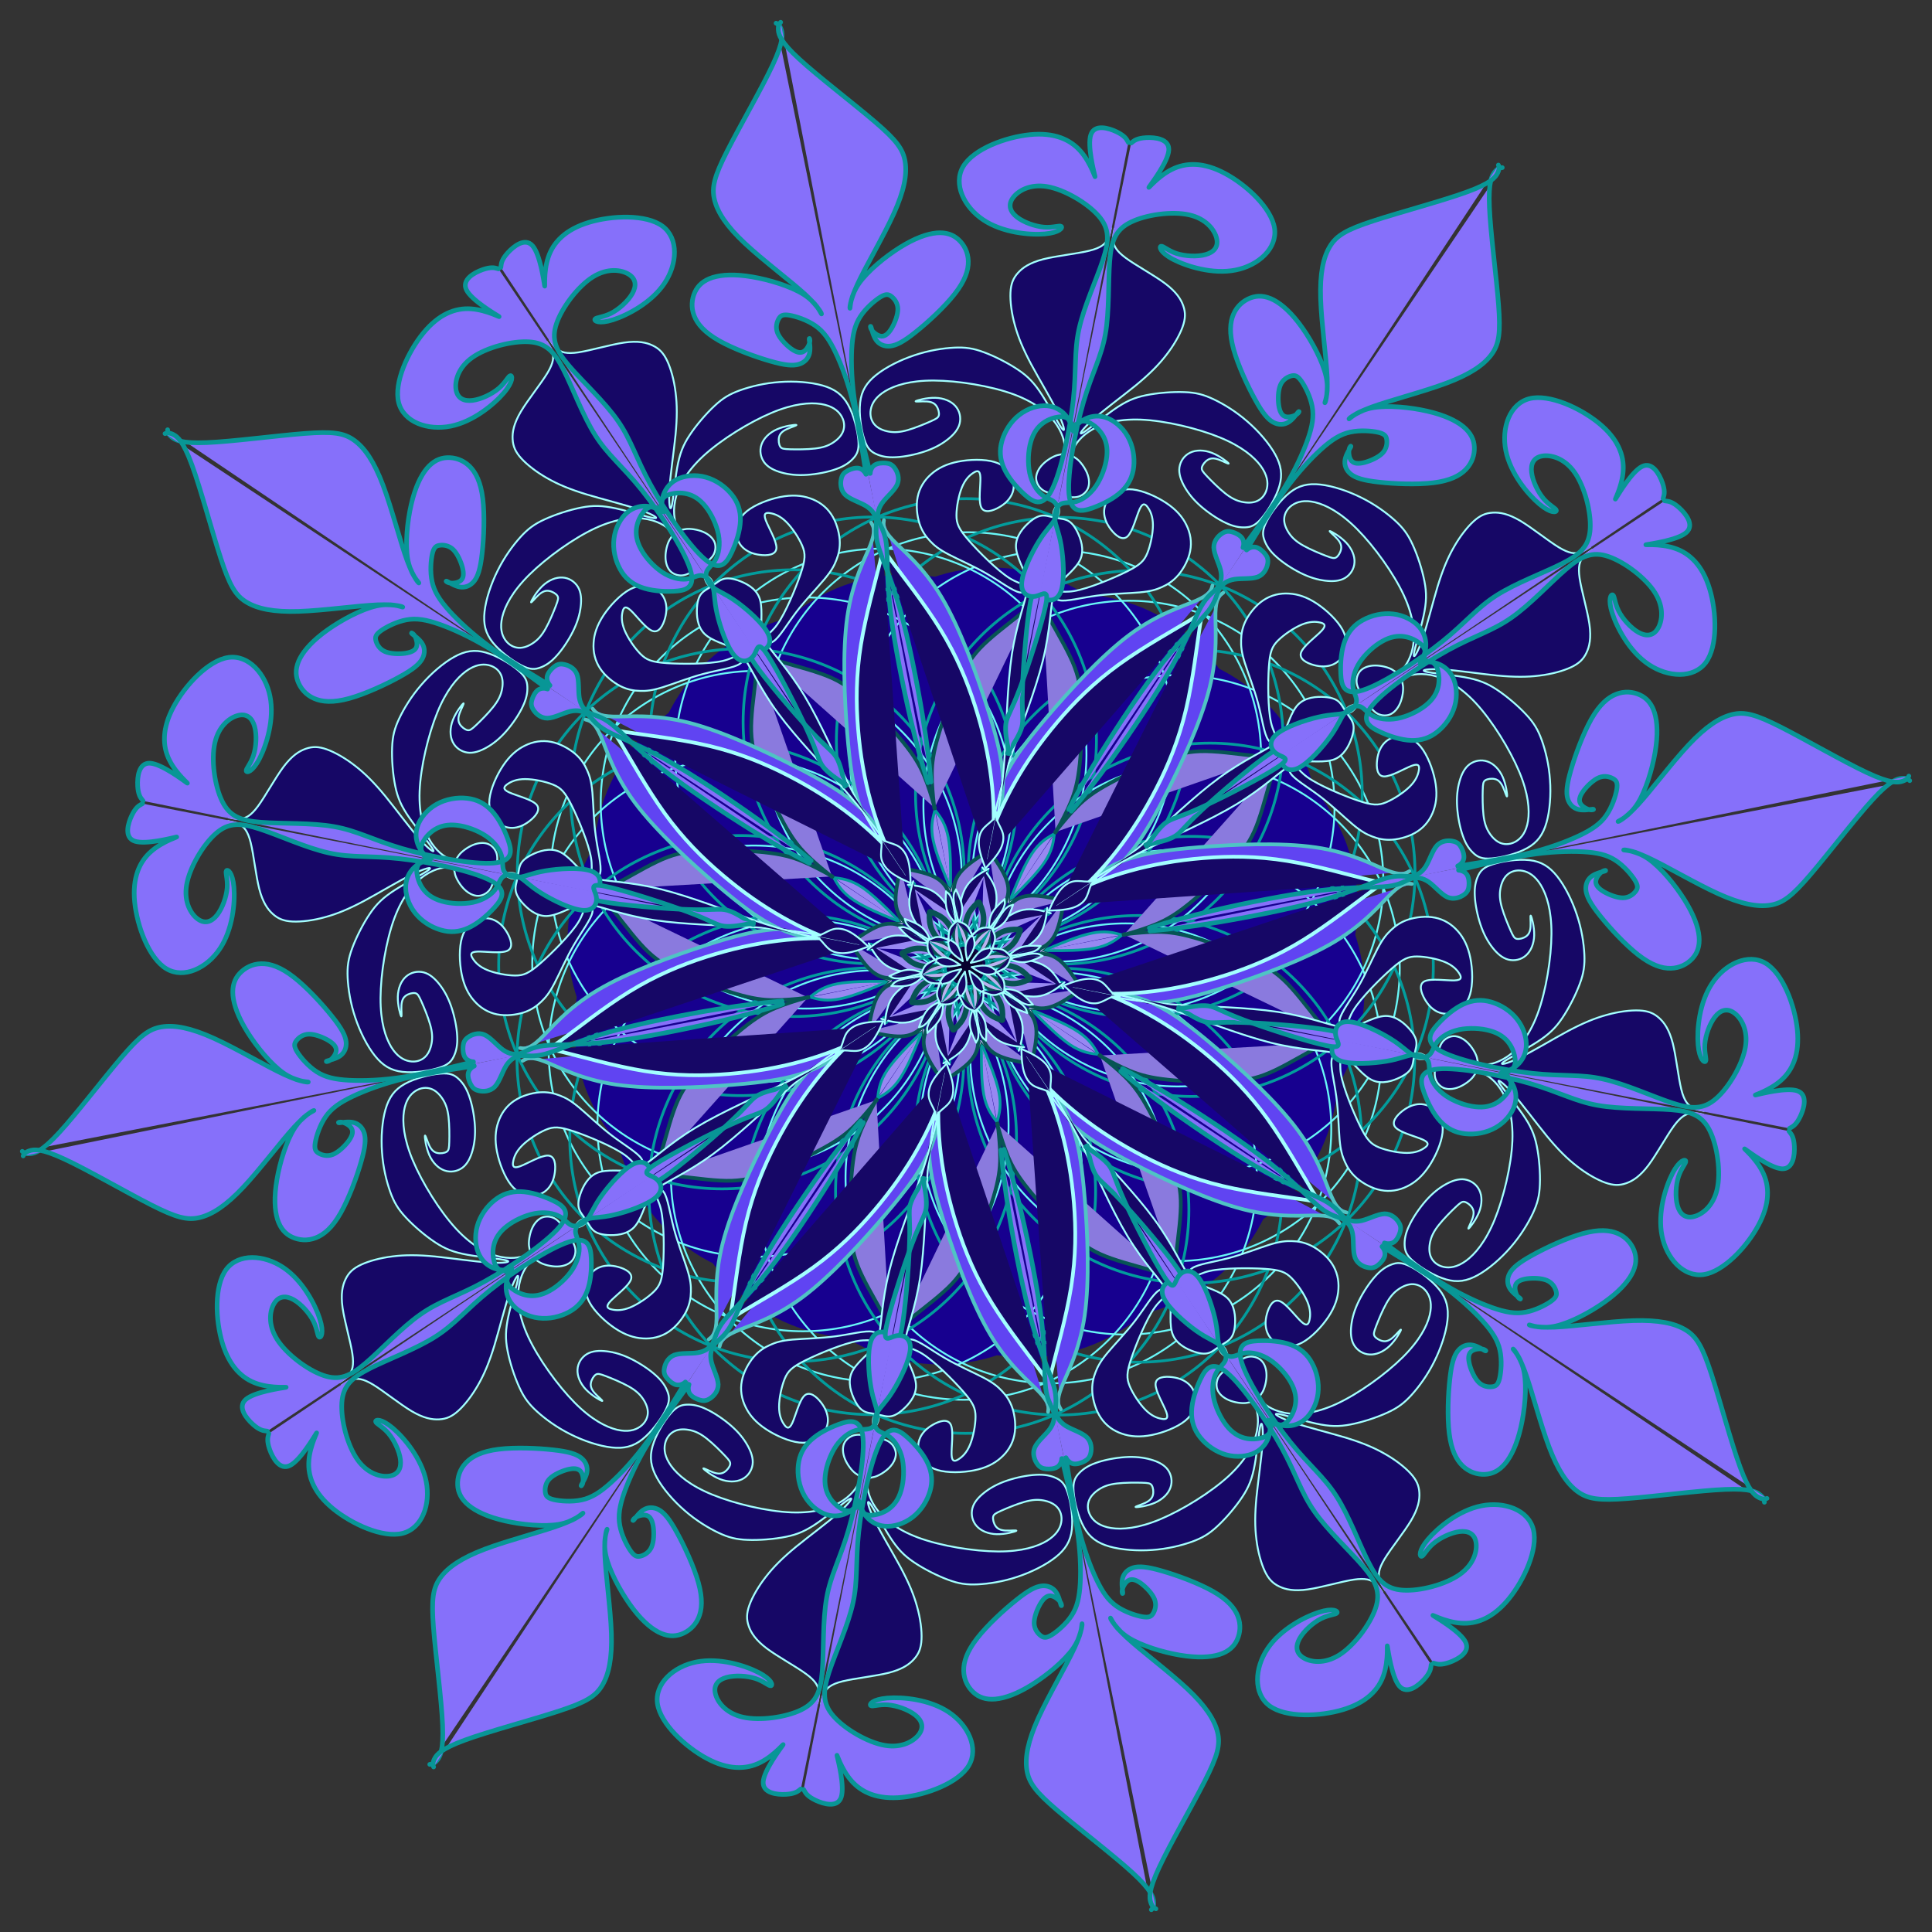
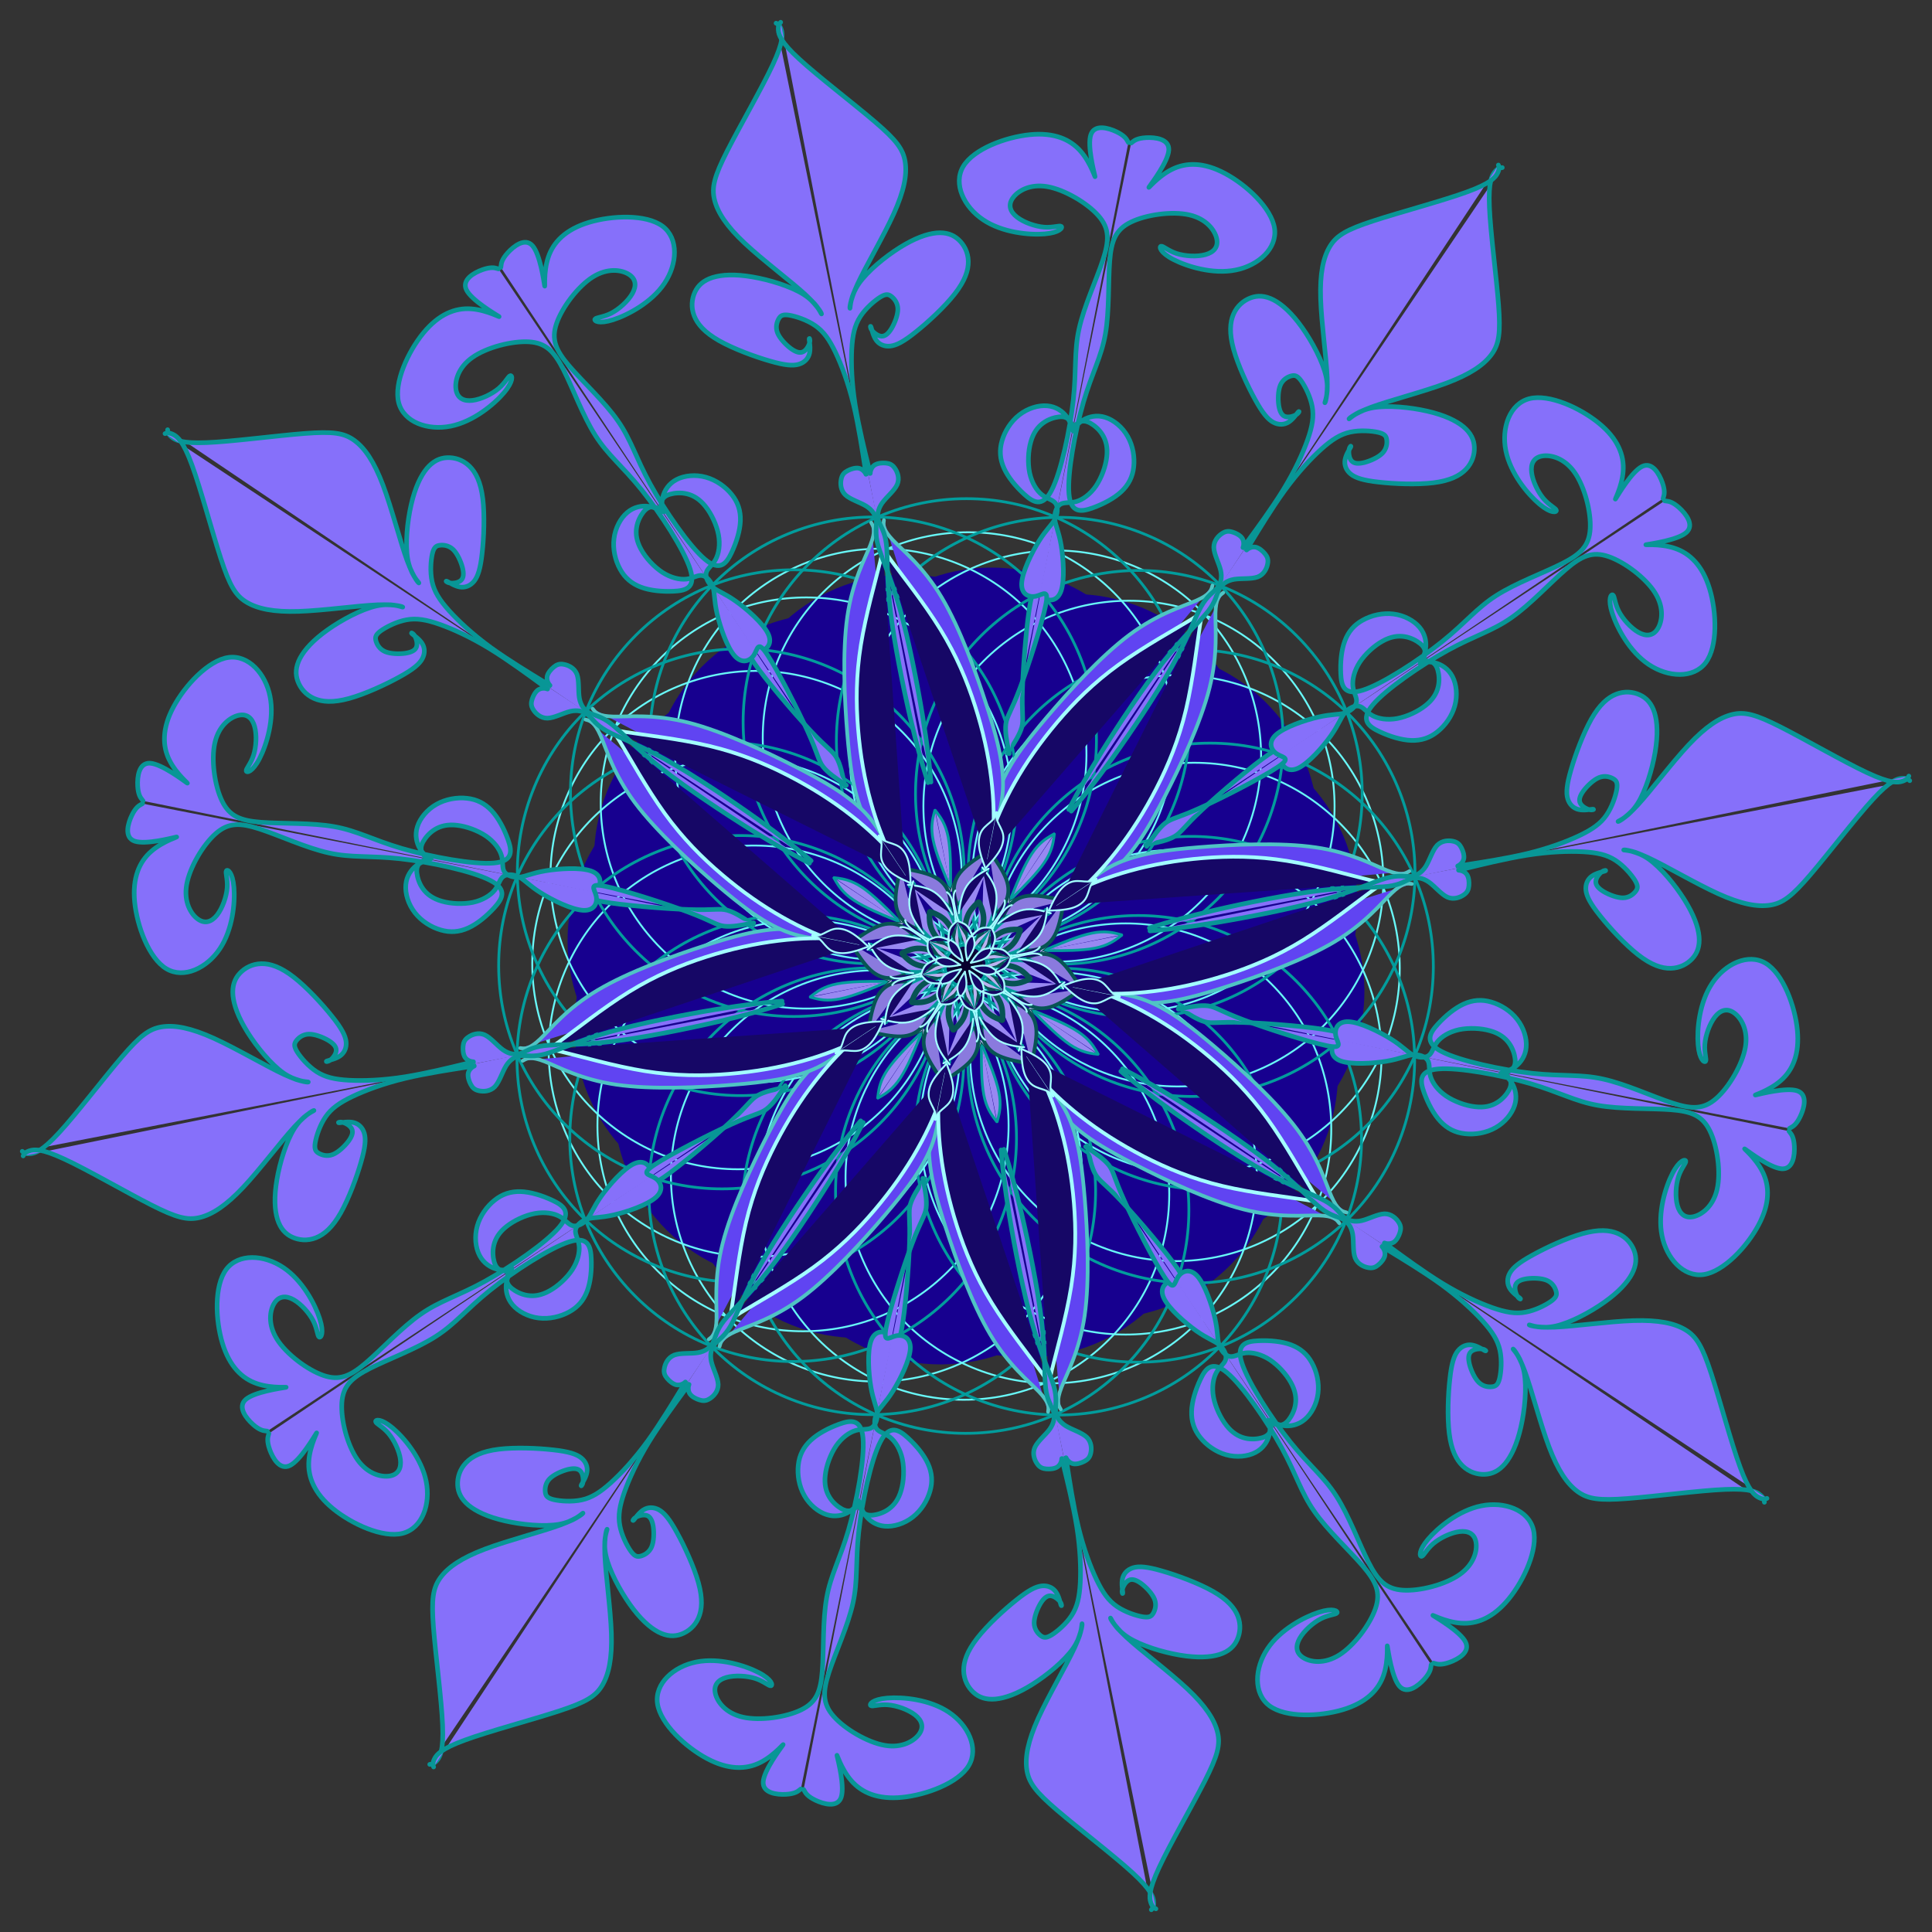
<svg xmlns="http://www.w3.org/2000/svg" xmlns:xlink="http://www.w3.org/1999/xlink" width="527" class="boundless" height="527" viewBox="-775 -775 2077 2077">
  <rect x="-775" y="-775" width="2077" height="2077" fill="#333333" stroke="none" />
  <style>symbol{overflow: visible;}</style>
  <defs>
    <symbol id="fig1">
      <circle cx="-64.5" cy="-227.3" r="193.6" fill="#17008f" stroke="none" stroke-width="0" />
    </symbol>
    <symbol id="fig2">
      <circle cx="-2.5" cy="-42.3" r="15" fill="#130369" stroke="none" stroke-width="0" />
    </symbol>
    <symbol id="fig3">
      <circle cx="12.5" cy="-22.3" r="8.1" fill="#0e034a" stroke="none" stroke-width="0" />
    </symbol>
    <symbol id="fig4">
      <circle cx="-4.5" cy="-5.3" r="11" fill="#08012e" stroke="none" stroke-width="0" />
    </symbol>
    <symbol id="fig5">
      <circle cx="2.5" cy="-245.3" r="221" fill="none" stroke="#68f7f7" stroke-width="2" />
    </symbol>
    <symbol id="fig6">
      <circle cx="0.5" cy="-262.3" r="240.1" fill="none" stroke="#029c9c" stroke-width="3" />
    </symbol>
    <symbol id="fig7">
      <path d="M-16.5,-83.3L-20.5,-92.8C-24.5,-102.3,-32.5,-121.3,-35.3,-135.3C-38.2,-149.3,-35.8,-158.3,-34.7,-162.8L-33.5,-167.3" fill="#9888f2" stroke="#029c9c" stroke-width="3" stroke-linecap="round" />
    </symbol>
    <symbol id="fig8">
      <path d="M-6.5,-30.3L-8.7,-37.7C-10.8,-45,-15.2,-59.7,-24,-69C-32.8,-78.3,-46.2,-82.3,-52.8,-84.3L-59.5,-86.3" fill="#9888f2" stroke="#029c9c" stroke-width="6" stroke-linecap="round" />
    </symbol>
    <symbol id="fig9">
      <path d="M-9.5,-27.3L-11.3,-31.3C-13.2,-35.3,-16.8,-43.3,-21.7,-48.5C-26.5,-53.7,-32.5,-56,-35.5,-57.2L-38.5,-58.3" fill="#9888f2" stroke="#075454" stroke-width="6" stroke-linecap="round" />
    </symbol>
    <symbol id="fig10">
-       <path d="M-6.5,-6.3L-7.8,-10.7C-9.2,-15,-11.8,-23.7,-12.3,-30.5C-12.8,-37.3,-11.2,-42.3,-10.3,-44.8L-9.5,-47.3" fill="#bbb1f0" stroke="#075454" stroke-width="1" stroke-linecap="round" />
+       <path d="M-6.5,-6.3L-7.8,-10.7C-9.2,-15,-11.8,-23.7,-12.3,-30.5L-9.5,-47.3" fill="#bbb1f0" stroke="#075454" stroke-width="1" stroke-linecap="round" />
    </symbol>
    <symbol id="fig11">
      <path d="M-13.5,-79.3L-16.8,-83C-20.2,-86.7,-26.8,-94,-36,-97.7C-45.2,-101.3,-56.8,-101.3,-62.7,-101.3L-68.5,-101.3" fill="#bbb1f0" stroke="#075454" stroke-width="1" stroke-linecap="round" />
    </symbol>
    <symbol id="fig12">
      <path d="M-16.5,-65.3L-16.7,-68C-16.8,-70.7,-17.2,-76,-19.7,-81.5C-22.2,-87,-26.8,-92.7,-35.7,-96.7C-44.5,-100.7,-57.5,-103,-64,-104.2L-70.5,-105.3" fill="#8a7ade" stroke="#075454" stroke-width="4" stroke-linecap="round" />
    </symbol>
    <symbol id="fig13">
-       <path d="M-143.5,-96.3L-149,-99.3C-154.5,-102.3,-165.5,-108.3,-176.5,-112.8C-187.5,-117.3,-198.5,-120.3,-217.5,-122.3C-236.5,-124.3,-263.5,-125.3,-283.5,-124.2C-303.5,-123,-316.5,-119.7,-332.8,-111.8C-349.2,-104,-368.8,-91.7,-381.5,-85.8C-394.2,-80,-399.8,-80.7,-402.7,-81L-405.5,-81.3" fill="#8a7ade" stroke="#075454" stroke-width="4" stroke-linecap="round" />
-     </symbol>
+       </symbol>
    <symbol id="fig14">
      <path d="M102.5,-70.3L110.8,-74.5C119.2,-78.7,135.8,-87,148.5,-95.5C161.2,-104,169.8,-112.7,179,-124.5C188.2,-136.3,197.8,-151.3,213.8,-182.5C229.8,-213.7,252.2,-261,261.7,-298.5C271.2,-336,267.8,-363.7,268.2,-379.2C268.5,-394.7,272.5,-398,274.5,-399.7L276.5,-401.3" fill="#6044f2" stroke="#4fc4c4" stroke-width="4" stroke-linecap="round" />
    </symbol>
    <symbol id="fig15">
      <path d="M99.5,-65.3L101.2,-67.5C102.8,-69.7,106.2,-74,118.5,-80.5C130.8,-87,152.2,-95.7,176.2,-102.3C200.2,-109,226.8,-113.7,254.8,-116C282.8,-118.3,312.2,-118.3,345.2,-113C378.2,-107.7,414.8,-97,434.5,-92.3C454.2,-87.7,456.8,-89,458.2,-89.7L459.5,-90.3" fill="#160766" stroke="#a3ffff" stroke-width="4" stroke-linecap="round" />
    </symbol>
    <symbol id="fig16">
      <path d="M-59.5,-89.3L-59.7,-93.5C-59.8,-97.7,-60.2,-106,-62,-112.8C-63.8,-119.7,-67.2,-125,-71.8,-128.2C-76.5,-131.3,-82.5,-132.3,-86.3,-134C-90.2,-135.7,-91.8,-138,-92.7,-139.2L-93.5,-140.3" fill="#160766" stroke="#a3ffff" stroke-width="2" stroke-linecap="round" />
    </symbol>
    <symbol id="fig17">
-       <path d="M-90.5,-132.3L-95.8,-140.8C-101.2,-149.3,-111.8,-166.3,-125.7,-194.5C-139.5,-222.7,-156.5,-262,-173.8,-290.7C-191.2,-319.3,-208.8,-337.3,-214,-346.2C-219.2,-355,-211.8,-354.7,-202.8,-367.3C-193.8,-380,-183.2,-405.7,-177.8,-421.5C-172.5,-437.3,-172.5,-443.3,-176,-451.7C-179.5,-460,-186.5,-470.7,-193,-477.2C-199.5,-483.7,-205.5,-486,-210.2,-486.8C-214.8,-487.7,-218.2,-487,-215.3,-479.3C-212.5,-471.7,-203.5,-457,-203.8,-449.3C-204.2,-441.7,-213.8,-441,-221.7,-442C-229.5,-443,-235.5,-445.7,-239.8,-449.8C-244.2,-454,-246.8,-459.7,-246.8,-466.7C-246.8,-473.7,-244.2,-482,-235.5,-489C-226.8,-496,-212.2,-501.7,-199.7,-504.2C-187.2,-506.7,-176.8,-506,-167.7,-502.8C-158.5,-499.7,-150.5,-494,-145,-485.8C-139.5,-477.7,-136.5,-467,-135.8,-458.3C-135.2,-449.7,-136.8,-443,-139.2,-436.8C-141.5,-430.7,-144.5,-425,-152.2,-415.8C-159.8,-406.7,-172.2,-394,-182.3,-380.7C-192.5,-367.3,-200.5,-353.3,-207,-349C-213.5,-344.7,-218.5,-350,-219.7,-360.3C-220.8,-370.7,-218.2,-386,-222.3,-396.3C-226.5,-406.7,-237.5,-412,-245.5,-414.7C-253.5,-417.3,-258.5,-417.3,-262.8,-415.3C-267.2,-413.3,-270.8,-409.3,-273.8,-408.8C-276.8,-408.3,-279.2,-411.3,-280.5,-416C-281.8,-420.7,-282.2,-427,-280.3,-431.2C-278.5,-435.3,-274.5,-437.3,-272,-441.2C-269.5,-445,-268.5,-450.7,-270.3,-455.5C-272.2,-460.3,-276.8,-464.3,-282.8,-466.8C-288.8,-469.3,-296.2,-470.3,-300.8,-469.8C-305.5,-469.3,-307.5,-467.3,-310,-471.5C-312.5,-475.7,-315.5,-486,-312.8,-499.7C-310.2,-513.3,-301.8,-530.3,-282.5,-548.2C-263.2,-566,-232.8,-584.7,-209,-594.7C-185.2,-604.7,-167.8,-606,-156,-604.2C-144.2,-602.3,-137.8,-597.3,-134.3,-591.8C-130.8,-586.3,-130.2,-580.3,-132,-575.2C-133.8,-570,-138.2,-565.7,-143.2,-562.5C-148.2,-559.3,-153.8,-557.3,-162.3,-556.3C-170.8,-555.3,-182.2,-555.3,-189,-555.5C-195.8,-555.7,-198.2,-556,-199.7,-558.3C-201.2,-560.7,-201.8,-565,-201,-568.5C-200.2,-572,-197.8,-574.7,-193,-577C-188.2,-579.3,-180.8,-581.3,-182.5,-581.7C-184.2,-582,-194.8,-580.7,-203.2,-577C-211.5,-573.3,-217.5,-567.3,-219.8,-560.7C-222.2,-554,-220.8,-546.7,-216.8,-541.3C-212.8,-536,-206.2,-532.7,-198.3,-530.5C-190.5,-528.3,-181.5,-527.3,-171,-528C-160.5,-528.7,-148.5,-531,-139.7,-534.2C-130.8,-537.3,-125.2,-541.3,-121.2,-545.7C-117.2,-550,-114.8,-554.7,-115.7,-565.2C-116.5,-575.7,-120.5,-592,-126.7,-603.2C-132.8,-614.3,-141.2,-620.3,-154,-624C-166.8,-627.7,-184.2,-629,-200.3,-627.8C-216.5,-626.7,-231.5,-623,-242.7,-619C-253.8,-615,-261.2,-610.7,-270.2,-602.3C-279.2,-594,-289.8,-581.7,-297,-570.8C-304.2,-560,-307.8,-550.7,-310.5,-535.7C-313.2,-520.7,-314.8,-500,-316.5,-494C-318.2,-488,-319.8,-496.7,-318.8,-512.7C-317.8,-528.7,-314.2,-552,-312.3,-570.7C-310.5,-589.3,-310.5,-603.3,-312.2,-616.5C-313.8,-629.7,-317.2,-642,-321.2,-650.5C-325.2,-659,-329.8,-663.7,-336.7,-667C-343.5,-670.3,-352.5,-672.3,-367.5,-670.2C-382.5,-668,-403.5,-661.7,-416.7,-659.7C-429.8,-657.7,-435.2,-660,-439,-663C-442.8,-666,-445.2,-669.7,-446.3,-671.5L-447.5,-673.3" fill="#160766" stroke="#a3ffff" stroke-width="2" stroke-linecap="round" />
-     </symbol>
+       </symbol>
    <symbol id="fig18">
      <path d="M-14.5,-55.3L-17.3,-60C-20.2,-64.7,-25.8,-74,-33.8,-79.3C-41.8,-84.7,-52.2,-86,-57.3,-86.7L-62.5,-87.3" fill="#160766" stroke="#a3ffff" stroke-width="2" stroke-linecap="round" />
    </symbol>
    <symbol id="fig19">
-       <path d="M-21.5,-80.3L-21.7,-76.7C-21.8,-73,-22.2,-65.7,-20.3,-59.8C-18.5,-54,-14.5,-49.7,-12.5,-47.5L-10.5,-45.3" fill="#160766" stroke="#a3ffff" stroke-width="2" stroke-linecap="round" />
-     </symbol>
+       </symbol>
    <symbol id="fig20">
      <path d="M-10.5,-45.3L-11.2,-50.2C-11.8,-55,-13.2,-64.7,-14.8,-70.3C-16.5,-76,-18.5,-77.7,-19.5,-78.5L-20.5,-79.3" fill="#160766" stroke="#a3ffff" stroke-width="2" stroke-linecap="round" />
    </symbol>
    <symbol id="fig21">
      <path d="M-3.5,-5.3L-4.2,-8.5C-4.8,-11.7,-6.2,-18,-9.2,-22C-12.2,-26,-16.8,-27.7,-19.2,-28.5L-21.5,-29.3" fill="#160766" stroke="#a3ffff" stroke-width="2" stroke-linecap="round" />
    </symbol>
    <symbol id="fig22">
      <path d="M-17.5,-27.3L-19.7,-28.3C-21.8,-29.3,-26.2,-31.3,-30.3,-31.2C-34.5,-31,-38.5,-28.7,-40.5,-27.5L-42.5,-26.3" fill="#160766" stroke="#a3ffff" stroke-width="2" stroke-linecap="round" />
    </symbol>
    <symbol id="fig23">
      <path d="M110.5,-168.3L115,-176.8C119.5,-185.3,128.5,-202.3,146.3,-231C164.2,-259.7,190.8,-300,212.7,-327.7C234.5,-355.3,251.5,-370.3,260.2,-381.3C268.8,-392.3,269.2,-399.3,272,-404.8C274.8,-410.3,280.2,-414.3,288.2,-415.7C296.2,-417,306.8,-415.7,313.7,-418.3C320.5,-421,323.5,-427.7,324.3,-432.5C325.2,-437.3,323.8,-440.3,321.3,-443.3C318.8,-446.3,315.2,-449.3,311.7,-450.2C308.2,-451,304.8,-449.7,302.8,-448.2C300.8,-446.7,300.2,-445,307,-456.2C313.8,-467.3,328.2,-491.3,342.3,-510.8C356.5,-530.3,370.5,-545.3,382,-555.7C393.5,-566,402.5,-571.7,413.2,-574C423.8,-576.3,436.2,-575.3,443.2,-573.7C450.2,-572,451.8,-569.7,452.3,-565.7C452.8,-561.7,452.2,-556,447.7,-551.3C443.2,-546.7,434.8,-543,428.3,-541.3C421.8,-539.7,417.2,-540,414.5,-543C411.8,-546,411.2,-551.7,411.8,-555.2C412.5,-558.7,414.5,-560,413.5,-557.8C412.5,-555.7,408.5,-550,407.5,-544.3C406.5,-538.7,408.5,-533,413.7,-528.8C418.8,-524.7,427.2,-522,443.7,-520.2C460.2,-518.3,484.8,-517.3,502.5,-519.5C520.2,-521.7,530.8,-527,537.5,-534C544.2,-541,546.8,-549.7,546.5,-557.7C546.2,-565.7,542.8,-573,534.8,-579.7C526.8,-586.3,514.2,-592.3,495.8,-596.5C477.5,-600.7,453.5,-603,437.5,-600.2C421.5,-597.3,413.5,-589.3,412,-588.3C410.5,-587.3,415.5,-593.3,435.8,-600.8C456.2,-608.3,491.8,-617.3,517,-626.8C542.2,-636.3,556.8,-646.3,565,-657.5C573.2,-668.7,574.8,-681,572.5,-711C570.2,-741,563.8,-788.7,562.7,-816C561.5,-843.3,565.5,-850.3,568.7,-854C571.8,-857.7,574.2,-858,575.3,-858.2L576.5,-858.3" fill="#8670fa" stroke="#089696" stroke-width="5" stroke-linecap="round" />
    </symbol>
    <symbol id="fig24">
      <path d="M-44.5,228.7L-47.8,233.7C-51.2,238.7,-57.8,248.7,-60,256.8C-62.2,265,-59.8,271.3,-60.7,298C-61.5,324.7,-65.5,371.7,-69.2,390.7C-72.8,409.7,-76.2,400.7,-82.5,396.2C-88.8,391.7,-98.2,391.7,-102.2,403.2C-106.2,414.7,-104.8,437.7,-102.3,452.3C-99.8,467,-96.2,473.3,-95.5,480C-94.8,486.7,-97.2,493.7,-101.3,496.3C-105.5,499,-111.5,497.3,-118.5,499.3C-125.5,501.3,-133.5,507,-139.7,516C-145.8,525,-150.2,537.3,-151.3,547.3C-152.5,557.3,-150.5,565,-146.8,571C-143.2,577,-137.8,581.3,-133.5,583.7C-129.2,586,-125.8,586.3,-122.7,585C-119.5,583.7,-116.5,580.7,-114.8,578.3C-113.2,576,-112.8,574.3,-114.5,576.2C-116.2,578,-119.8,583.3,-126,587C-132.2,590.7,-140.8,592.7,-149.8,589.8C-158.8,587,-168.2,579.3,-173.8,569.3C-179.5,559.3,-181.5,547,-180.3,536.5C-179.2,526,-174.8,517.3,-167,510C-159.2,502.7,-147.8,496.7,-136.2,492.5C-124.5,488.3,-112.5,486,-110.7,507.7C-108.8,529.3,-117.2,575,-126.3,606.3C-135.5,637.7,-145.5,654.7,-149.8,679.2C-154.2,703.7,-152.8,735.7,-154.5,757.7C-156.2,779.7,-160.8,791.7,-177.2,799.7C-193.5,807.7,-221.5,811.7,-240,807.5C-258.5,803.3,-267.5,791,-269.5,782C-271.5,773,-266.5,767.3,-257.5,764.8C-248.5,762.3,-235.5,763,-226.3,766C-217.2,769,-211.8,774.3,-209.7,773.8C-207.5,773.3,-208.5,767,-223,759.5C-237.5,752,-265.5,743.3,-289.8,748.2C-314.2,753,-334.8,771.3,-331.7,793C-328.5,814.7,-301.5,839.7,-278.5,852C-255.5,864.3,-236.5,864,-221.2,856.3C-205.8,848.7,-194.2,833.7,-197,837.7C-199.8,841.7,-217.2,864.7,-218,877C-218.8,889.3,-203.2,891,-193.7,890.5C-184.2,890,-180.8,887.3,-179.2,886L-177.5,884.7" fill="#8670fa" stroke="#089696" stroke-width="5" stroke-linecap="round" />
    </symbol>
  </defs>
  <g transform="translate(263.5, 263.5)">
    <g id="layer1">
      <use xlink:href="#fig1" transform="rotate(0)" />
      <use xlink:href="#fig1" transform="rotate(22.5)" />
      <use xlink:href="#fig1" transform="rotate(45)" />
      <use xlink:href="#fig1" transform="rotate(67.5)" />
      <use xlink:href="#fig1" transform="rotate(90)" />
      <use xlink:href="#fig1" transform="rotate(112.5)" />
      <use xlink:href="#fig1" transform="rotate(135)" />
      <use xlink:href="#fig1" transform="rotate(157.5)" />
      <use xlink:href="#fig1" transform="rotate(180)" />
      <use xlink:href="#fig1" transform="rotate(202.5)" />
      <use xlink:href="#fig1" transform="rotate(225)" />
      <use xlink:href="#fig1" transform="rotate(247.5)" />
      <use xlink:href="#fig1" transform="rotate(270)" />
      <use xlink:href="#fig1" transform="rotate(292.5)" />
      <use xlink:href="#fig1" transform="rotate(315)" />
      <use xlink:href="#fig1" transform="rotate(337.5)" />
    </g>
    <g id="layer2">
      <use xlink:href="#fig2" transform="rotate(0)" />
      <use xlink:href="#fig2" transform="rotate(22.5)" />
      <use xlink:href="#fig2" transform="rotate(45)" />
      <use xlink:href="#fig2" transform="rotate(67.5)" />
      <use xlink:href="#fig2" transform="rotate(90)" />
      <use xlink:href="#fig2" transform="rotate(112.5)" />
      <use xlink:href="#fig2" transform="rotate(135)" />
      <use xlink:href="#fig2" transform="rotate(157.5)" />
      <use xlink:href="#fig2" transform="rotate(180)" />
      <use xlink:href="#fig2" transform="rotate(202.5)" />
      <use xlink:href="#fig2" transform="rotate(225)" />
      <use xlink:href="#fig2" transform="rotate(247.5)" />
      <use xlink:href="#fig2" transform="rotate(270)" />
      <use xlink:href="#fig2" transform="rotate(292.5)" />
      <use xlink:href="#fig2" transform="rotate(315)" />
      <use xlink:href="#fig2" transform="rotate(337.5)" />
    </g>
    <g id="layer3">
      <use xlink:href="#fig3" transform="rotate(0)" />
      <use xlink:href="#fig3" transform="rotate(22.5)" />
      <use xlink:href="#fig3" transform="rotate(45)" />
      <use xlink:href="#fig3" transform="rotate(67.5)" />
      <use xlink:href="#fig3" transform="rotate(90)" />
      <use xlink:href="#fig3" transform="rotate(112.5)" />
      <use xlink:href="#fig3" transform="rotate(135)" />
      <use xlink:href="#fig3" transform="rotate(157.5)" />
      <use xlink:href="#fig3" transform="rotate(180)" />
      <use xlink:href="#fig3" transform="rotate(202.5)" />
      <use xlink:href="#fig3" transform="rotate(225)" />
      <use xlink:href="#fig3" transform="rotate(247.5)" />
      <use xlink:href="#fig3" transform="rotate(270)" />
      <use xlink:href="#fig3" transform="rotate(292.5)" />
      <use xlink:href="#fig3" transform="rotate(315)" />
      <use xlink:href="#fig3" transform="rotate(337.5)" />
    </g>
    <g id="layer4">
      <use xlink:href="#fig4" transform="rotate(0)" />
      <use xlink:href="#fig4" transform="rotate(22.5)" />
      <use xlink:href="#fig4" transform="rotate(45)" />
      <use xlink:href="#fig4" transform="rotate(67.5)" />
      <use xlink:href="#fig4" transform="rotate(90)" />
      <use xlink:href="#fig4" transform="rotate(112.5)" />
      <use xlink:href="#fig4" transform="rotate(135)" />
      <use xlink:href="#fig4" transform="rotate(157.5)" />
      <use xlink:href="#fig4" transform="rotate(180)" />
      <use xlink:href="#fig4" transform="rotate(202.5)" />
      <use xlink:href="#fig4" transform="rotate(225)" />
      <use xlink:href="#fig4" transform="rotate(247.5)" />
      <use xlink:href="#fig4" transform="rotate(270)" />
      <use xlink:href="#fig4" transform="rotate(292.5)" />
      <use xlink:href="#fig4" transform="rotate(315)" />
      <use xlink:href="#fig4" transform="rotate(337.5)" />
    </g>
    <g id="layer5">
      <use xlink:href="#fig5" transform="rotate(0)" />
      <use xlink:href="#fig5" transform="rotate(22.5)" />
      <use xlink:href="#fig5" transform="rotate(45)" />
      <use xlink:href="#fig5" transform="rotate(67.5)" />
      <use xlink:href="#fig5" transform="rotate(90)" />
      <use xlink:href="#fig5" transform="rotate(112.5)" />
      <use xlink:href="#fig5" transform="rotate(135)" />
      <use xlink:href="#fig5" transform="rotate(157.5)" />
      <use xlink:href="#fig5" transform="rotate(180)" />
      <use xlink:href="#fig5" transform="rotate(202.5)" />
      <use xlink:href="#fig5" transform="rotate(225)" />
      <use xlink:href="#fig5" transform="rotate(247.5)" />
      <use xlink:href="#fig5" transform="rotate(270)" />
      <use xlink:href="#fig5" transform="rotate(292.5)" />
      <use xlink:href="#fig5" transform="rotate(315)" />
      <use xlink:href="#fig5" transform="rotate(337.5)" />
    </g>
    <g id="layer6">
      <use xlink:href="#fig6" transform="rotate(0)" />
      <use xlink:href="#fig6" transform="rotate(22.5)" />
      <use xlink:href="#fig6" transform="rotate(45)" />
      <use xlink:href="#fig6" transform="rotate(67.5)" />
      <use xlink:href="#fig6" transform="rotate(90)" />
      <use xlink:href="#fig6" transform="rotate(112.5)" />
      <use xlink:href="#fig6" transform="rotate(135)" />
      <use xlink:href="#fig6" transform="rotate(157.5)" />
      <use xlink:href="#fig6" transform="rotate(180)" />
      <use xlink:href="#fig6" transform="rotate(202.5)" />
      <use xlink:href="#fig6" transform="rotate(225)" />
      <use xlink:href="#fig6" transform="rotate(247.5)" />
      <use xlink:href="#fig6" transform="rotate(270)" />
      <use xlink:href="#fig6" transform="rotate(292.5)" />
      <use xlink:href="#fig6" transform="rotate(315)" />
      <use xlink:href="#fig6" transform="rotate(337.5)" />
    </g>
    <g id="layer7">
      <use xlink:href="#fig7" transform="rotate(0)" />
      <use xlink:href="#fig7" transform="rotate(22.5) scale(-1,1)" />
      <use xlink:href="#fig7" transform="rotate(45)" />
      <use xlink:href="#fig7" transform="rotate(67.5) scale(-1,1)" />
      <use xlink:href="#fig7" transform="rotate(90)" />
      <use xlink:href="#fig7" transform="rotate(112.5) scale(-1,1)" />
      <use xlink:href="#fig7" transform="rotate(135)" />
      <use xlink:href="#fig7" transform="rotate(157.5) scale(-1,1)" />
      <use xlink:href="#fig7" transform="rotate(180)" />
      <use xlink:href="#fig7" transform="rotate(202.5) scale(-1,1)" />
      <use xlink:href="#fig7" transform="rotate(225)" />
      <use xlink:href="#fig7" transform="rotate(247.5) scale(-1,1)" />
      <use xlink:href="#fig7" transform="rotate(270)" />
      <use xlink:href="#fig7" transform="rotate(292.5) scale(-1,1)" />
      <use xlink:href="#fig7" transform="rotate(315)" />
      <use xlink:href="#fig7" transform="rotate(337.5) scale(-1,1)" />
    </g>
    <g id="layer8">
      <use xlink:href="#fig8" transform="rotate(0)" />
      <use xlink:href="#fig8" transform="rotate(22.5) scale(-1,1)" />
      <use xlink:href="#fig8" transform="rotate(45)" />
      <use xlink:href="#fig8" transform="rotate(67.5) scale(-1,1)" />
      <use xlink:href="#fig8" transform="rotate(90)" />
      <use xlink:href="#fig8" transform="rotate(112.5) scale(-1,1)" />
      <use xlink:href="#fig8" transform="rotate(135)" />
      <use xlink:href="#fig8" transform="rotate(157.5) scale(-1,1)" />
      <use xlink:href="#fig8" transform="rotate(180)" />
      <use xlink:href="#fig8" transform="rotate(202.5) scale(-1,1)" />
      <use xlink:href="#fig8" transform="rotate(225)" />
      <use xlink:href="#fig8" transform="rotate(247.5) scale(-1,1)" />
      <use xlink:href="#fig8" transform="rotate(270)" />
      <use xlink:href="#fig8" transform="rotate(292.5) scale(-1,1)" />
      <use xlink:href="#fig8" transform="rotate(315)" />
      <use xlink:href="#fig8" transform="rotate(337.5) scale(-1,1)" />
    </g>
    <g id="layer9">
      <use xlink:href="#fig9" transform="rotate(0)" />
      <use xlink:href="#fig9" transform="rotate(22.5) scale(-1,1)" />
      <use xlink:href="#fig9" transform="rotate(45)" />
      <use xlink:href="#fig9" transform="rotate(67.5) scale(-1,1)" />
      <use xlink:href="#fig9" transform="rotate(90)" />
      <use xlink:href="#fig9" transform="rotate(112.5) scale(-1,1)" />
      <use xlink:href="#fig9" transform="rotate(135)" />
      <use xlink:href="#fig9" transform="rotate(157.5) scale(-1,1)" />
      <use xlink:href="#fig9" transform="rotate(180)" />
      <use xlink:href="#fig9" transform="rotate(202.5) scale(-1,1)" />
      <use xlink:href="#fig9" transform="rotate(225)" />
      <use xlink:href="#fig9" transform="rotate(247.5) scale(-1,1)" />
      <use xlink:href="#fig9" transform="rotate(270)" />
      <use xlink:href="#fig9" transform="rotate(292.5) scale(-1,1)" />
      <use xlink:href="#fig9" transform="rotate(315)" />
      <use xlink:href="#fig9" transform="rotate(337.5) scale(-1,1)" />
    </g>
    <g id="layer10">
      <use xlink:href="#fig10" transform="rotate(0)" />
      <use xlink:href="#fig10" transform="rotate(22.5) scale(-1,1)" />
      <use xlink:href="#fig10" transform="rotate(45)" />
      <use xlink:href="#fig10" transform="rotate(67.5) scale(-1,1)" />
      <use xlink:href="#fig10" transform="rotate(90)" />
      <use xlink:href="#fig10" transform="rotate(112.5) scale(-1,1)" />
      <use xlink:href="#fig10" transform="rotate(135)" />
      <use xlink:href="#fig10" transform="rotate(157.5) scale(-1,1)" />
      <use xlink:href="#fig10" transform="rotate(180)" />
      <use xlink:href="#fig10" transform="rotate(202.5) scale(-1,1)" />
      <use xlink:href="#fig10" transform="rotate(225)" />
      <use xlink:href="#fig10" transform="rotate(247.5) scale(-1,1)" />
      <use xlink:href="#fig10" transform="rotate(270)" />
      <use xlink:href="#fig10" transform="rotate(292.5) scale(-1,1)" />
      <use xlink:href="#fig10" transform="rotate(315)" />
      <use xlink:href="#fig10" transform="rotate(337.5) scale(-1,1)" />
    </g>
    <g id="layer11">
      <use xlink:href="#fig11" transform="rotate(0)" />
      <use xlink:href="#fig11" transform="rotate(22.5) scale(-1,1)" />
      <use xlink:href="#fig11" transform="rotate(45)" />
      <use xlink:href="#fig11" transform="rotate(67.5) scale(-1,1)" />
      <use xlink:href="#fig11" transform="rotate(90)" />
      <use xlink:href="#fig11" transform="rotate(112.5) scale(-1,1)" />
      <use xlink:href="#fig11" transform="rotate(135)" />
      <use xlink:href="#fig11" transform="rotate(157.5) scale(-1,1)" />
      <use xlink:href="#fig11" transform="rotate(180)" />
      <use xlink:href="#fig11" transform="rotate(202.5) scale(-1,1)" />
      <use xlink:href="#fig11" transform="rotate(225)" />
      <use xlink:href="#fig11" transform="rotate(247.5) scale(-1,1)" />
      <use xlink:href="#fig11" transform="rotate(270)" />
      <use xlink:href="#fig11" transform="rotate(292.5) scale(-1,1)" />
      <use xlink:href="#fig11" transform="rotate(315)" />
      <use xlink:href="#fig11" transform="rotate(337.5) scale(-1,1)" />
    </g>
    <g id="layer12">
      <use xlink:href="#fig12" transform="rotate(0)" />
      <use xlink:href="#fig12" transform="rotate(22.5) scale(-1,1)" />
      <use xlink:href="#fig12" transform="rotate(45)" />
      <use xlink:href="#fig12" transform="rotate(67.5) scale(-1,1)" />
      <use xlink:href="#fig12" transform="rotate(90)" />
      <use xlink:href="#fig12" transform="rotate(112.5) scale(-1,1)" />
      <use xlink:href="#fig12" transform="rotate(135)" />
      <use xlink:href="#fig12" transform="rotate(157.5) scale(-1,1)" />
      <use xlink:href="#fig12" transform="rotate(180)" />
      <use xlink:href="#fig12" transform="rotate(202.5) scale(-1,1)" />
      <use xlink:href="#fig12" transform="rotate(225)" />
      <use xlink:href="#fig12" transform="rotate(247.5) scale(-1,1)" />
      <use xlink:href="#fig12" transform="rotate(270)" />
      <use xlink:href="#fig12" transform="rotate(292.5) scale(-1,1)" />
      <use xlink:href="#fig12" transform="rotate(315)" />
      <use xlink:href="#fig12" transform="rotate(337.5) scale(-1,1)" />
    </g>
    <g id="layer13">
      <use xlink:href="#fig13" transform="rotate(0)" />
      <use xlink:href="#fig13" transform="rotate(22.5) scale(-1,1)" />
      <use xlink:href="#fig13" transform="rotate(45)" />
      <use xlink:href="#fig13" transform="rotate(67.5) scale(-1,1)" />
      <use xlink:href="#fig13" transform="rotate(90)" />
      <use xlink:href="#fig13" transform="rotate(112.5) scale(-1,1)" />
      <use xlink:href="#fig13" transform="rotate(135)" />
      <use xlink:href="#fig13" transform="rotate(157.5) scale(-1,1)" />
      <use xlink:href="#fig13" transform="rotate(180)" />
      <use xlink:href="#fig13" transform="rotate(202.5) scale(-1,1)" />
      <use xlink:href="#fig13" transform="rotate(225)" />
      <use xlink:href="#fig13" transform="rotate(247.5) scale(-1,1)" />
      <use xlink:href="#fig13" transform="rotate(270)" />
      <use xlink:href="#fig13" transform="rotate(292.5) scale(-1,1)" />
      <use xlink:href="#fig13" transform="rotate(315)" />
      <use xlink:href="#fig13" transform="rotate(337.5) scale(-1,1)" />
    </g>
    <g id="layer14">
      <use xlink:href="#fig14" transform="rotate(0)" />
      <use xlink:href="#fig14" transform="rotate(22.5) scale(-1,1)" />
      <use xlink:href="#fig14" transform="rotate(45)" />
      <use xlink:href="#fig14" transform="rotate(67.5) scale(-1,1)" />
      <use xlink:href="#fig14" transform="rotate(90)" />
      <use xlink:href="#fig14" transform="rotate(112.5) scale(-1,1)" />
      <use xlink:href="#fig14" transform="rotate(135)" />
      <use xlink:href="#fig14" transform="rotate(157.5) scale(-1,1)" />
      <use xlink:href="#fig14" transform="rotate(180)" />
      <use xlink:href="#fig14" transform="rotate(202.5) scale(-1,1)" />
      <use xlink:href="#fig14" transform="rotate(225)" />
      <use xlink:href="#fig14" transform="rotate(247.5) scale(-1,1)" />
      <use xlink:href="#fig14" transform="rotate(270)" />
      <use xlink:href="#fig14" transform="rotate(292.5) scale(-1,1)" />
      <use xlink:href="#fig14" transform="rotate(315)" />
      <use xlink:href="#fig14" transform="rotate(337.5) scale(-1,1)" />
    </g>
    <g id="layer15">
      <use xlink:href="#fig15" transform="rotate(0)" />
      <use xlink:href="#fig15" transform="rotate(22.5) scale(-1,1)" />
      <use xlink:href="#fig15" transform="rotate(45)" />
      <use xlink:href="#fig15" transform="rotate(67.5) scale(-1,1)" />
      <use xlink:href="#fig15" transform="rotate(90)" />
      <use xlink:href="#fig15" transform="rotate(112.5) scale(-1,1)" />
      <use xlink:href="#fig15" transform="rotate(135)" />
      <use xlink:href="#fig15" transform="rotate(157.5) scale(-1,1)" />
      <use xlink:href="#fig15" transform="rotate(180)" />
      <use xlink:href="#fig15" transform="rotate(202.5) scale(-1,1)" />
      <use xlink:href="#fig15" transform="rotate(225)" />
      <use xlink:href="#fig15" transform="rotate(247.5) scale(-1,1)" />
      <use xlink:href="#fig15" transform="rotate(270)" />
      <use xlink:href="#fig15" transform="rotate(292.5) scale(-1,1)" />
      <use xlink:href="#fig15" transform="rotate(315)" />
      <use xlink:href="#fig15" transform="rotate(337.5) scale(-1,1)" />
    </g>
    <g id="layer16">
      <use xlink:href="#fig16" transform="rotate(0)" />
      <use xlink:href="#fig16" transform="rotate(22.5) scale(-1,1)" />
      <use xlink:href="#fig16" transform="rotate(45)" />
      <use xlink:href="#fig16" transform="rotate(67.5) scale(-1,1)" />
      <use xlink:href="#fig16" transform="rotate(90)" />
      <use xlink:href="#fig16" transform="rotate(112.5) scale(-1,1)" />
      <use xlink:href="#fig16" transform="rotate(135)" />
      <use xlink:href="#fig16" transform="rotate(157.5) scale(-1,1)" />
      <use xlink:href="#fig16" transform="rotate(180)" />
      <use xlink:href="#fig16" transform="rotate(202.5) scale(-1,1)" />
      <use xlink:href="#fig16" transform="rotate(225)" />
      <use xlink:href="#fig16" transform="rotate(247.5) scale(-1,1)" />
      <use xlink:href="#fig16" transform="rotate(270)" />
      <use xlink:href="#fig16" transform="rotate(292.5) scale(-1,1)" />
      <use xlink:href="#fig16" transform="rotate(315)" />
      <use xlink:href="#fig16" transform="rotate(337.5) scale(-1,1)" />
    </g>
    <g id="layer17">
      <use xlink:href="#fig17" transform="rotate(0)" />
      <use xlink:href="#fig17" transform="rotate(22.5) scale(-1,1)" />
      <use xlink:href="#fig17" transform="rotate(45)" />
      <use xlink:href="#fig17" transform="rotate(67.5) scale(-1,1)" />
      <use xlink:href="#fig17" transform="rotate(90)" />
      <use xlink:href="#fig17" transform="rotate(112.5) scale(-1,1)" />
      <use xlink:href="#fig17" transform="rotate(135)" />
      <use xlink:href="#fig17" transform="rotate(157.5) scale(-1,1)" />
      <use xlink:href="#fig17" transform="rotate(180)" />
      <use xlink:href="#fig17" transform="rotate(202.5) scale(-1,1)" />
      <use xlink:href="#fig17" transform="rotate(225)" />
      <use xlink:href="#fig17" transform="rotate(247.5) scale(-1,1)" />
      <use xlink:href="#fig17" transform="rotate(270)" />
      <use xlink:href="#fig17" transform="rotate(292.5) scale(-1,1)" />
      <use xlink:href="#fig17" transform="rotate(315)" />
      <use xlink:href="#fig17" transform="rotate(337.5) scale(-1,1)" />
    </g>
    <g id="layer18">
      <use xlink:href="#fig18" transform="rotate(0)" />
      <use xlink:href="#fig18" transform="rotate(22.5) scale(-1,1)" />
      <use xlink:href="#fig18" transform="rotate(45)" />
      <use xlink:href="#fig18" transform="rotate(67.5) scale(-1,1)" />
      <use xlink:href="#fig18" transform="rotate(90)" />
      <use xlink:href="#fig18" transform="rotate(112.5) scale(-1,1)" />
      <use xlink:href="#fig18" transform="rotate(135)" />
      <use xlink:href="#fig18" transform="rotate(157.5) scale(-1,1)" />
      <use xlink:href="#fig18" transform="rotate(180)" />
      <use xlink:href="#fig18" transform="rotate(202.5) scale(-1,1)" />
      <use xlink:href="#fig18" transform="rotate(225)" />
      <use xlink:href="#fig18" transform="rotate(247.5) scale(-1,1)" />
      <use xlink:href="#fig18" transform="rotate(270)" />
      <use xlink:href="#fig18" transform="rotate(292.5) scale(-1,1)" />
      <use xlink:href="#fig18" transform="rotate(315)" />
      <use xlink:href="#fig18" transform="rotate(337.5) scale(-1,1)" />
    </g>
    <g id="layer19">
      <use xlink:href="#fig19" transform="rotate(0)" />
      <use xlink:href="#fig19" transform="rotate(22.5) scale(-1,1)" />
      <use xlink:href="#fig19" transform="rotate(45)" />
      <use xlink:href="#fig19" transform="rotate(67.5) scale(-1,1)" />
      <use xlink:href="#fig19" transform="rotate(90)" />
      <use xlink:href="#fig19" transform="rotate(112.5) scale(-1,1)" />
      <use xlink:href="#fig19" transform="rotate(135)" />
      <use xlink:href="#fig19" transform="rotate(157.5) scale(-1,1)" />
      <use xlink:href="#fig19" transform="rotate(180)" />
      <use xlink:href="#fig19" transform="rotate(202.5) scale(-1,1)" />
      <use xlink:href="#fig19" transform="rotate(225)" />
      <use xlink:href="#fig19" transform="rotate(247.5) scale(-1,1)" />
      <use xlink:href="#fig19" transform="rotate(270)" />
      <use xlink:href="#fig19" transform="rotate(292.5) scale(-1,1)" />
      <use xlink:href="#fig19" transform="rotate(315)" />
      <use xlink:href="#fig19" transform="rotate(337.5) scale(-1,1)" />
    </g>
    <g id="layer20">
      <use xlink:href="#fig20" transform="rotate(0)" />
      <use xlink:href="#fig20" transform="rotate(22.5) scale(-1,1)" />
      <use xlink:href="#fig20" transform="rotate(45)" />
      <use xlink:href="#fig20" transform="rotate(67.5) scale(-1,1)" />
      <use xlink:href="#fig20" transform="rotate(90)" />
      <use xlink:href="#fig20" transform="rotate(112.5) scale(-1,1)" />
      <use xlink:href="#fig20" transform="rotate(135)" />
      <use xlink:href="#fig20" transform="rotate(157.5) scale(-1,1)" />
      <use xlink:href="#fig20" transform="rotate(180)" />
      <use xlink:href="#fig20" transform="rotate(202.5) scale(-1,1)" />
      <use xlink:href="#fig20" transform="rotate(225)" />
      <use xlink:href="#fig20" transform="rotate(247.5) scale(-1,1)" />
      <use xlink:href="#fig20" transform="rotate(270)" />
      <use xlink:href="#fig20" transform="rotate(292.5) scale(-1,1)" />
      <use xlink:href="#fig20" transform="rotate(315)" />
      <use xlink:href="#fig20" transform="rotate(337.5) scale(-1,1)" />
    </g>
    <g id="layer21">
      <use xlink:href="#fig21" transform="rotate(0)" />
      <use xlink:href="#fig21" transform="rotate(22.5) scale(-1,1)" />
      <use xlink:href="#fig21" transform="rotate(45)" />
      <use xlink:href="#fig21" transform="rotate(67.5) scale(-1,1)" />
      <use xlink:href="#fig21" transform="rotate(90)" />
      <use xlink:href="#fig21" transform="rotate(112.5) scale(-1,1)" />
      <use xlink:href="#fig21" transform="rotate(135)" />
      <use xlink:href="#fig21" transform="rotate(157.5) scale(-1,1)" />
      <use xlink:href="#fig21" transform="rotate(180)" />
      <use xlink:href="#fig21" transform="rotate(202.5) scale(-1,1)" />
      <use xlink:href="#fig21" transform="rotate(225)" />
      <use xlink:href="#fig21" transform="rotate(247.5) scale(-1,1)" />
      <use xlink:href="#fig21" transform="rotate(270)" />
      <use xlink:href="#fig21" transform="rotate(292.5) scale(-1,1)" />
      <use xlink:href="#fig21" transform="rotate(315)" />
      <use xlink:href="#fig21" transform="rotate(337.5) scale(-1,1)" />
    </g>
    <g id="layer22">
      <use xlink:href="#fig22" transform="rotate(0)" />
      <use xlink:href="#fig22" transform="rotate(22.5) scale(-1,1)" />
      <use xlink:href="#fig22" transform="rotate(45)" />
      <use xlink:href="#fig22" transform="rotate(67.5) scale(-1,1)" />
      <use xlink:href="#fig22" transform="rotate(90)" />
      <use xlink:href="#fig22" transform="rotate(112.5) scale(-1,1)" />
      <use xlink:href="#fig22" transform="rotate(135)" />
      <use xlink:href="#fig22" transform="rotate(157.5) scale(-1,1)" />
      <use xlink:href="#fig22" transform="rotate(180)" />
      <use xlink:href="#fig22" transform="rotate(202.5) scale(-1,1)" />
      <use xlink:href="#fig22" transform="rotate(225)" />
      <use xlink:href="#fig22" transform="rotate(247.5) scale(-1,1)" />
      <use xlink:href="#fig22" transform="rotate(270)" />
      <use xlink:href="#fig22" transform="rotate(292.5) scale(-1,1)" />
      <use xlink:href="#fig22" transform="rotate(315)" />
      <use xlink:href="#fig22" transform="rotate(337.5) scale(-1,1)" />
    </g>
    <g id="layer23">
      <use xlink:href="#fig23" transform="rotate(0)" />
      <use xlink:href="#fig23" transform="rotate(22.5) scale(-1,1)" />
      <use xlink:href="#fig23" transform="rotate(45)" />
      <use xlink:href="#fig23" transform="rotate(67.5) scale(-1,1)" />
      <use xlink:href="#fig23" transform="rotate(90)" />
      <use xlink:href="#fig23" transform="rotate(112.5) scale(-1,1)" />
      <use xlink:href="#fig23" transform="rotate(135)" />
      <use xlink:href="#fig23" transform="rotate(157.5) scale(-1,1)" />
      <use xlink:href="#fig23" transform="rotate(180)" />
      <use xlink:href="#fig23" transform="rotate(202.5) scale(-1,1)" />
      <use xlink:href="#fig23" transform="rotate(225)" />
      <use xlink:href="#fig23" transform="rotate(247.5) scale(-1,1)" />
      <use xlink:href="#fig23" transform="rotate(270)" />
      <use xlink:href="#fig23" transform="rotate(292.5) scale(-1,1)" />
      <use xlink:href="#fig23" transform="rotate(315)" />
      <use xlink:href="#fig23" transform="rotate(337.5) scale(-1,1)" />
    </g>
    <g id="layer24">
      <use xlink:href="#fig24" transform="rotate(0)" />
      <use xlink:href="#fig24" transform="rotate(22.5) scale(-1,1)" />
      <use xlink:href="#fig24" transform="rotate(45)" />
      <use xlink:href="#fig24" transform="rotate(67.5) scale(-1,1)" />
      <use xlink:href="#fig24" transform="rotate(90)" />
      <use xlink:href="#fig24" transform="rotate(112.5) scale(-1,1)" />
      <use xlink:href="#fig24" transform="rotate(135)" />
      <use xlink:href="#fig24" transform="rotate(157.5) scale(-1,1)" />
      <use xlink:href="#fig24" transform="rotate(180)" />
      <use xlink:href="#fig24" transform="rotate(202.5) scale(-1,1)" />
      <use xlink:href="#fig24" transform="rotate(225)" />
      <use xlink:href="#fig24" transform="rotate(247.5) scale(-1,1)" />
      <use xlink:href="#fig24" transform="rotate(270)" />
      <use xlink:href="#fig24" transform="rotate(292.5) scale(-1,1)" />
      <use xlink:href="#fig24" transform="rotate(315)" />
      <use xlink:href="#fig24" transform="rotate(337.5) scale(-1,1)" />
    </g>
  </g>
</svg>